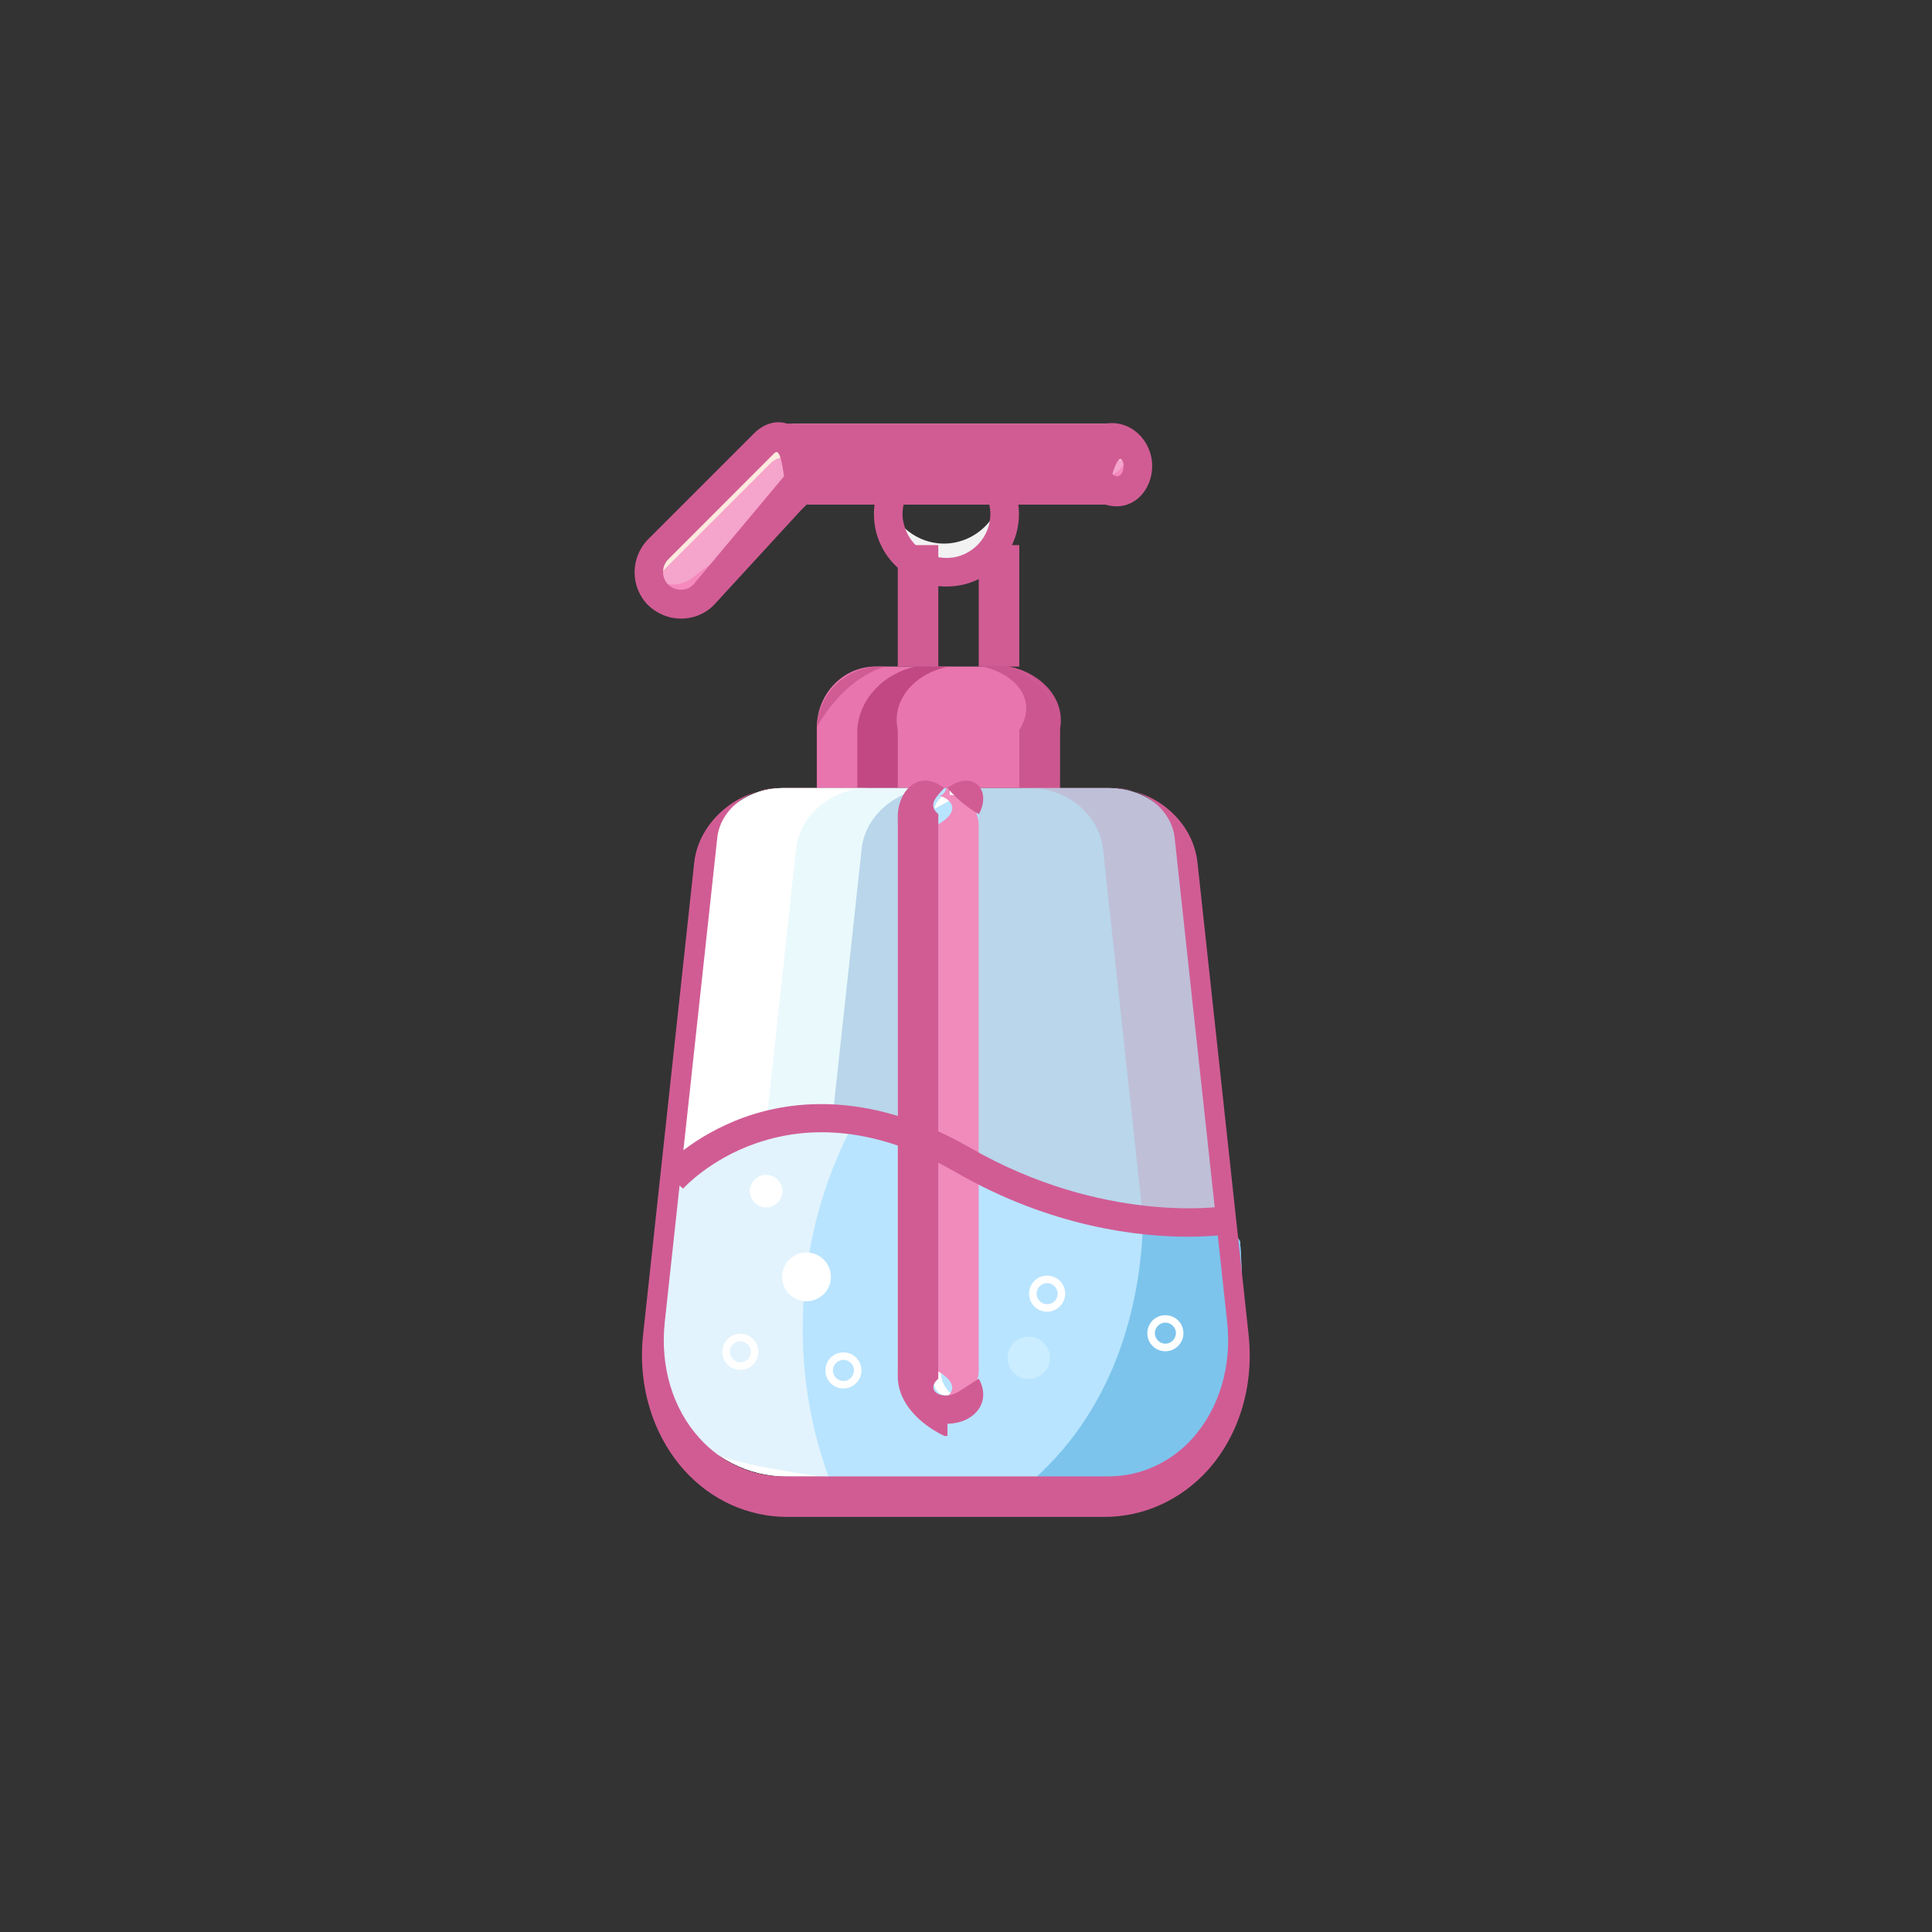
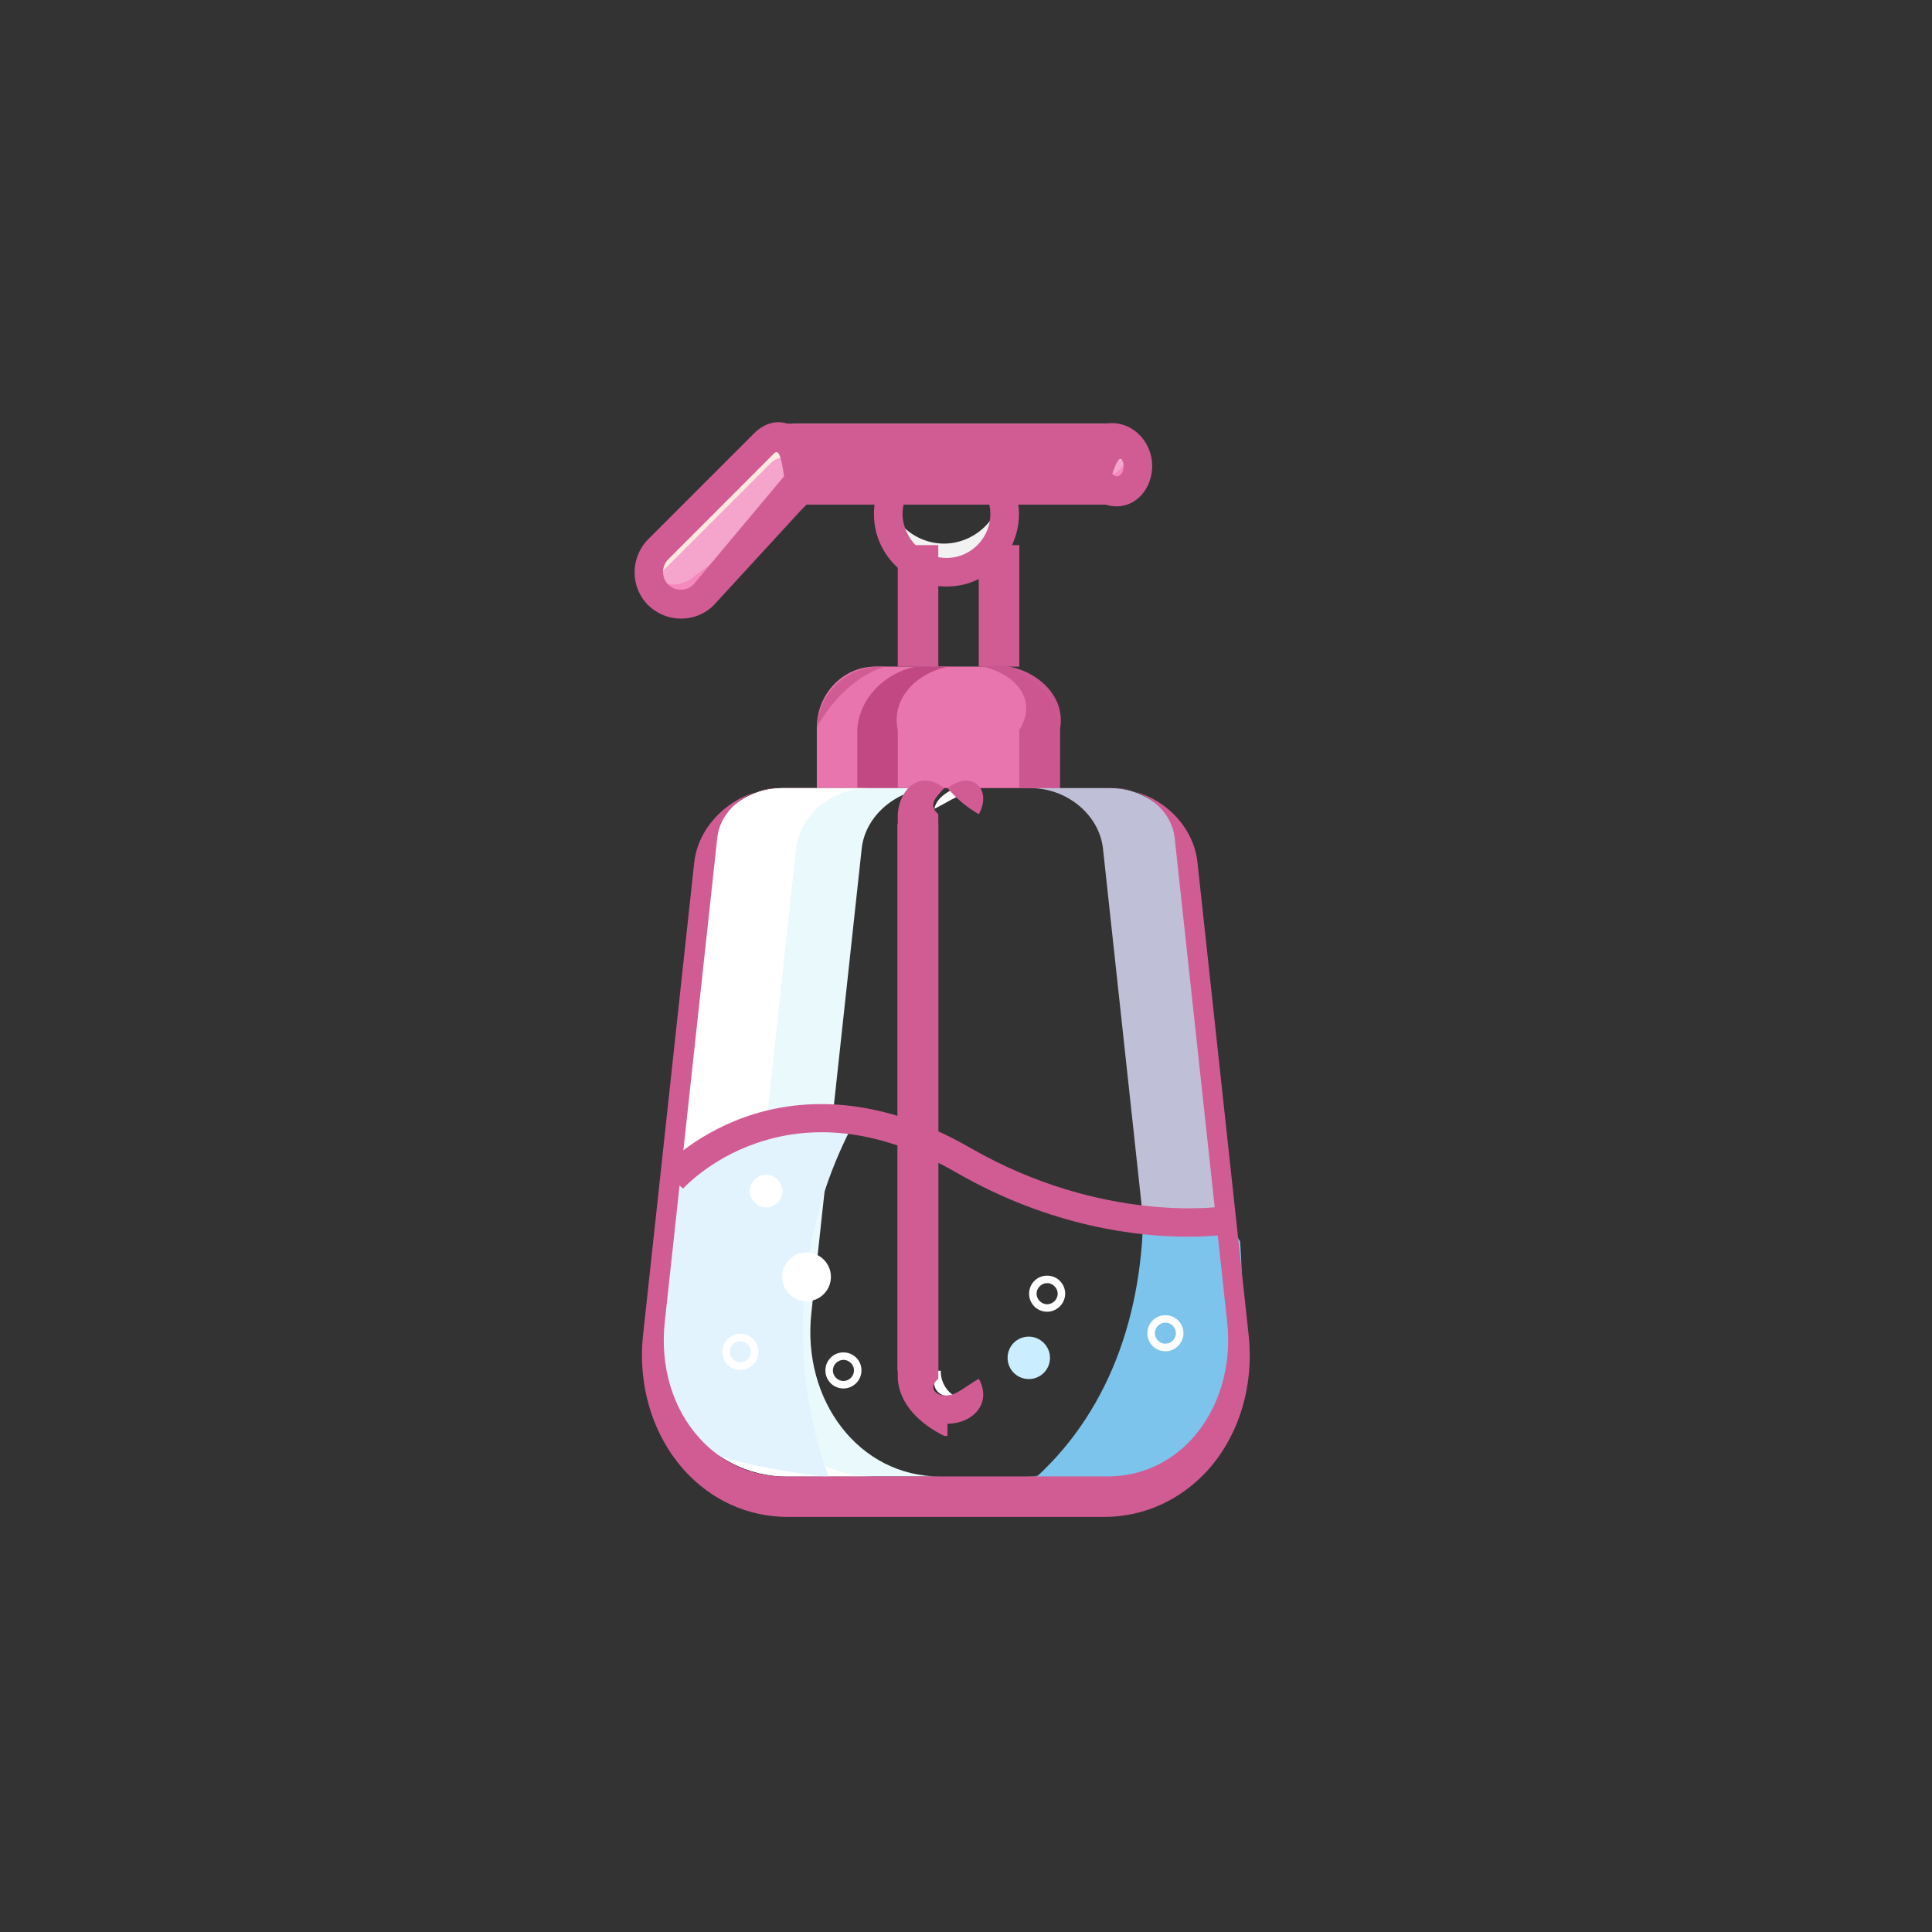
<svg xmlns="http://www.w3.org/2000/svg" viewBox="0 0 256 256" xml:space="preserve" enable-background="new 0 0 256 256">
  <rect x="0" y="0" width="256" height="256" fill="#333333" stroke="none" />
  <path d="M125.12 72.03c-3.76 0-6.94-2.69-7.59-6.38a7.727 7.727 0 0 0 6.19 8.99c4.21.8 8.2-1.97 8.99-6.19.19-.95.19-1.9 0-2.85-.68 3.7-3.87 6.39-7.59 6.43z" fill="#f2f2f2" class="fill-f2f2f2" />
  <path d="M147.28 56.13h-42.16c-1.14 1.59-2.24 2.05-3.04 2.84L88.04 73.02a4.255 4.255 0 0 0 0 6.03 4.255 4.255 0 0 0 6.03 0l12.79-12.19h40.42c2.35-.6 4.29-2.54 4.29-4.89-.04-2.35-1.93-4.25-4.29-5.84z" fill="#f5a4cb" class="fill-ffe3ca" />
  <path d="M145.39 66.86h-40.42L92.18 76.2a4.255 4.255 0 0 1-6.03 0c-.61-.61-1.02-1.33-1.18-2.16-.46 2.31 1.06 4.55 3.42 5.01 1.37.27 2.81-.15 3.8-1.14l12.79-11.05h40.41c2.35-1.74 4.29-3.67 4.29-6.03 0-.27-.04-.57-.08-.83a4.307 4.307 0 0 1-4.21 3.42v3.44z" fill="#f589bd" class="fill-ff8c65" />
  <path d="m88.01 75.48 14.04-14.04c.8-.8 1.9-1.25 3.04.05h42.2c1.75-1.31 3.3-.24 3.95 1.35.19-.49.3-1.06.3-1.59 0-2.35-1.94-4.29-4.29-5.12h-42.13c-1.14.83-2.24 1.29-3.04 2.08L88.04 72.26a4.297 4.297 0 0 0-.95 4.63c.19-.54.5-.99.92-1.41z" fill="#feeadf" class="fill-feeadf" />
  <path d="M116.03 88.32h16.6c4.29 0 7.8 3.64 7.8 8.09v8.01h-32.19v-8.01c-.01-4.45 3.46-8.09 7.79-8.09z" fill="#e875ae" class="fill-8e3575" />
  <path d="M133.74 88.32h-3.61c4.17.86 7.55 4.24 4.93 8.41v7.69h5.37v-7.69c.86-4.17-2.52-7.55-6.69-8.41z" fill="#cc568f" class="fill-84246b" />
  <path d="M125.65 88.32h-4.29c-4.17.86-7.55 4.24-7.77 8.41v7.69h5.37v-7.69c-.9-4.17 2.48-7.55 6.69-8.41z" fill="#c24883" class="fill-d8a0b9" />
-   <path d="M145.95 195.63h-41.21c-10.62 0-18.22-10.06-16.99-21.65l6.67-61.55c.48-4.47 4.81-8.01 9.58-8.01h42.66c4.81 0 9.09 3.54 9.58 8.01l6.67 61.55c1.26 11.59-6.34 21.65-16.96 21.65z" fill="#b9d6ea" class="fill-b9d6ea" />
  <path d="m107.51 173.99 6.67-61.55c.48-4.47 4.81-8.01 9.58-8.01h-20.12c-4.81 0-9.09 3.54-9.58 8.01l-6.67 61.55c-1.27 11.59 6.33 21.65 16.99 21.65h20.12c-10.66-.01-18.26-10.07-16.99-21.65z" fill="#eaf9fc" class="fill-eaf9fc" />
  <path d="m98.82 173.99 6.67-61.55c.48-4.47 4.81-8.01 9.58-8.01h-11.48c-4.81 0-9.09 3.54-9.58 8.01l-6.67 61.55c-1.27 11.59 6.33 21.65 16.99 21.65h11.51c-10.68-.01-18.28-10.07-17.02-21.65z" fill="#ffffff" class="fill-ffffff" />
  <path d="m163.4 173.99-6.67-61.55c-.48-4.47-4.81-8.01-9.58-8.01h-10.58c4.81 0 9.09 3.54 9.58 8.01l6.67 61.55c1.27 11.59-6.33 21.65-16.99 21.65h10.54c10.66-.01 18.26-10.07 17.03-21.65z" fill="#bfbfd8" class="fill-bfbfd8" />
-   <path d="M88.95 155.25s-4.67 30.09 2.54 35.79c7.21 5.69 53.78 8.16 59.7 4.86s14.88-8.16 13.13-31.42l-2.24-3.34s-21.63.95-38.98-10.21c0 0-21.14-10.85-31.01 3.57l-3.14.75z" fill="#b8e4ff" class="fill-b8e4ff" />
  <path d="m164.32 164.48-2.24-3.34c-3.53.08-7.06-.08-10.59-.42-.19 14.8-5.35 27.97-16.05 36.62 7.7.04 13.85-.42 15.79-1.44 5.85-3.23 14.84-8.12 13.09-31.42z" fill="#7cc4ec" class="fill-7cc4ec" />
  <path d="M106.37 176.01c0-9.87 2.5-19.58 7.29-28.2-6.91-1.44-16.02-1.33-21.56 6.76l-3.15.76s-4.67 30.09 2.54 35.79c2.5 1.97 9.72 3.57 18.33 4.63a56.913 56.913 0 0 1-3.45-19.74z" fill="#e2f3fd" class="fill-e2f3fd" />
  <path d="M90.24 81.97c-1.59 0-3.15-.61-4.36-1.78-2.39-2.39-2.39-6.3 0-8.73l14.04-14.04c1.14-1.14 2.73-1.82 4.36-1.29h42.2c3.34-.53 6.15 2.2 6.19 5.58 0 3.45-2.77 6.22-6.19 5.15h-39.66L94.61 80.15c-1.22 1.25-2.81 1.82-4.37 1.82zm14.05-15.11c-.65-7.47-1.25-7.2-1.71-6.79L88.54 74.12c-.91.91-.91 2.43 0 3.34s2.43.91 3.34 0l13.36-15.96h41.25c1.29 2.64 2.39 1.54 2.39.25-.04-1.29-1.06-2.35-2.39 5.12h-42.2z" fill="#d15c94" class="fill-8c2f75" />
-   <path d="M124.06 104.42h3.19c1.33.89 2.39 1.95 2.45 3.28v75.6c-.06 1.33-1.12 2.39-2.45 1.6h-3.19c-1.33.79-2.39-.28.27-1.6v-75.6c-2.66-1.33-1.6-2.39-.27-3.28z" fill="#b8e4ff" class="fill-b8e4ff" />
  <path d="M118.96 181.63v-72.49c5.66-1.86 6.99-3.49 8.81-3.87l-.68-.85h-.42c-2.13.85-3.8 2.6-2.35 4.72v72.49c-1.45 2.13.22 3.87 2.35 3.27h.42l.68.6a3.863 3.863 0 0 1-3.11-3.87h-5.7z" fill="#ffffff" class="fill-ffffff" />
-   <path d="M125.84 104.42h-.42c-.3.89-.65.93-.95 1.01 1.71.49 2.85 2.05-.15 3.8v72.49c2.99 1.75 1.86 3.3.15 3.8.3.08.65.11.95-.6h.42c2.13.64 3.8-1.11 3.85-3.24v-72.49c-.09-2.09-1.76-3.8-3.85-3.87v-.9z" fill="#f08bbc" class="fill-92e0ff" />
  <path d="M118.96 72.23h5.37v16.1h-5.37v-16.1zm10.73 0h5.37v16.1h-5.37v-16.1z" fill="#d15c94" class="fill-8c2f75" />
  <path d="M129.69 72.23v16.1-16.1z" fill="#f2f2f2" class="fill-f2f2f2" />
  <path d="M140.43 104.42h-32.19v-7.75c0-4.59 3.76-8.35 8.35-8.35h15.5c4.59 0 8.35 3.76 8.35 8.35l-.01 7.75zm-32.2 0h32.19v-8.1c-.16-3.76-3.24-6.83-6.99-7.99h-16.17c-3.76 1.16-6.83 4.24-9.03 7.99v8.1z" fill="#d15c94" class="fill-8c2f75" />
  <path d="M146.31 201h-41.92c-5.27 0-10.12-2.2-13.72-6.18-4.17-4.66-6.18-11.18-5.46-17.93l6.78-62.62c.61-5.42 5.8-9.86 11.64-9.86h43.4c5.91 0 11.03 4.32 11.64 9.86l6.78 62.62c.72 6.75-1.25 13.27-5.42 17.93-3.6 3.94-8.45 6.18-13.72 6.18zm-43.23-96.58c-4.04 0-7.66 2.95-8.04 6.61l-6.96 64.2c-.62 5.83 1.05 11.43 4.62 15.35 2.95 3.26 6.92 5.05 11.15 5.05h42.98c4.28 0 8.24-1.79 11.19-5.05 3.54-3.96 5.21-9.56 4.59-15.35l-6.96-64.2c-.39-3.65-4-6.61-8.04-6.61h-44.53z" fill="#d15c94" class="fill-8c2f75" />
  <path d="M125.54 190.27h-.42c-3.3-1.62-5.96-4.27-6.16-7.58v-74.8c.2-3.3 2.86-5.96 6.16-3.47h.42c3.3-2.49 5.96.17 4.16 3.47v74.8c1.8 3.3-.85 5.96-4.16 5.96v1.62zm-.42-85.85c-1.21 1.31-2.16 2.26-.79 3.47v74.8c-1.37 1.18-.38 2.16.79 2.21h.42c1.18-.05 2.16-1.03 4.16-2.21v-74.8c-1.99-1.18-2.98-2.16-4.16-3.47h-.42z" fill="#d15c94" class="fill-8c2f75" />
  <path d="M106.87 165.96c-1.78 0-3.23 1.44-3.23 3.23 0 1.78 1.44 3.23 3.23 3.23 1.78 0 3.23-1.44 3.23-3.23a3.235 3.235 0 0 0-3.23-3.23zm-5.35-10.29c-1.18 0-2.16.99-2.16 2.16s.99 2.16 2.16 2.16c1.18 0 2.16-.99 2.16-2.16s-.99-2.16-2.16-2.16z" fill="#ffffff" class="fill-ffffff" />
  <path d="M136.32 177.11c-1.56 0-2.81 1.25-2.81 2.81s1.25 2.81 2.81 2.81 2.81-1.25 2.81-2.81-1.3-2.81-2.81-2.81z" fill="#caedff" class="fill-caedff" />
  <path d="M98.1 181.52c-1.33 0-2.39-1.06-2.39-2.39s1.06-2.39 2.39-2.39 2.39 1.06 2.39 2.39c0 1.29-1.06 2.39-2.39 2.39zm0-3.8c-.76 0-1.4.65-1.4 1.4s.65 1.4 1.4 1.4c.76 0 1.4-.65 1.4-1.4s-.64-1.4-1.4-1.4zm13.66 6.26c-1.33 0-2.39-1.06-2.39-2.39s1.06-2.39 2.39-2.39 2.39 1.06 2.39 2.39c0 1.29-1.06 2.39-2.39 2.39zm0-3.79c-.76 0-1.4.65-1.4 1.4 0 .76.65 1.4 1.4 1.4.76 0 1.4-.65 1.4-1.4.01-.76-.64-1.4-1.4-1.4zm26.99-6.38c-1.33 0-2.39-1.06-2.39-2.39s1.06-2.39 2.39-2.39 2.39 1.06 2.39 2.39c0 1.29-1.07 2.39-2.39 2.39zm0-3.79c-.76 0-1.4.65-1.4 1.4s.65 1.4 1.4 1.4c.76 0 1.4-.65 1.4-1.4s-.65-1.4-1.4-1.4zm15.67 9.03c-1.33 0-2.39-1.06-2.39-2.39s1.06-2.39 2.39-2.39 2.39 1.06 2.39 2.39c0 1.29-1.06 2.39-2.39 2.39zm0-3.8c-.76 0-1.4.65-1.4 1.4s.65 1.4 1.4 1.4 1.4-.65 1.4-1.4-.64-1.4-1.4-1.4z" fill="#ffffff" class="fill-ffffff" />
  <path d="M157.38 163.87c-6.38 0-17.99-1.21-30.66-8.5-9.41-5.43-18.37-6.72-26.57-3.87-6.15 2.13-9.6 5.96-9.64 6l-2.85-2.5c.15-.19 4.02-4.48 11.04-6.98 6.41-2.28 16.81-3.45 29.91 4.1 17.5 10.06 33.17 7.78 33.32 7.74l.61 3.76c-.27-.02-2.12.25-5.16.25zm-32.03-86.15c-1.75 0-3.49-.49-5.01-1.44-2.16-1.37-3.68-3.45-4.29-5.96-.3-1.33-.34-2.81-.04-4.21l3.72.76c-.19.91-.19 1.78.04 2.58.38 1.52 1.29 2.81 2.62 3.61 1.33.83 2.88 1.06 4.36.72 3.11-.76 5.05-3.87 4.33-6.98l3.68-.87c1.21 5.12-1.97 10.32-7.13 11.54-.8.18-1.56.25-2.28.25z" fill="#d15c94" class="fill-8c2f75" />
</svg>